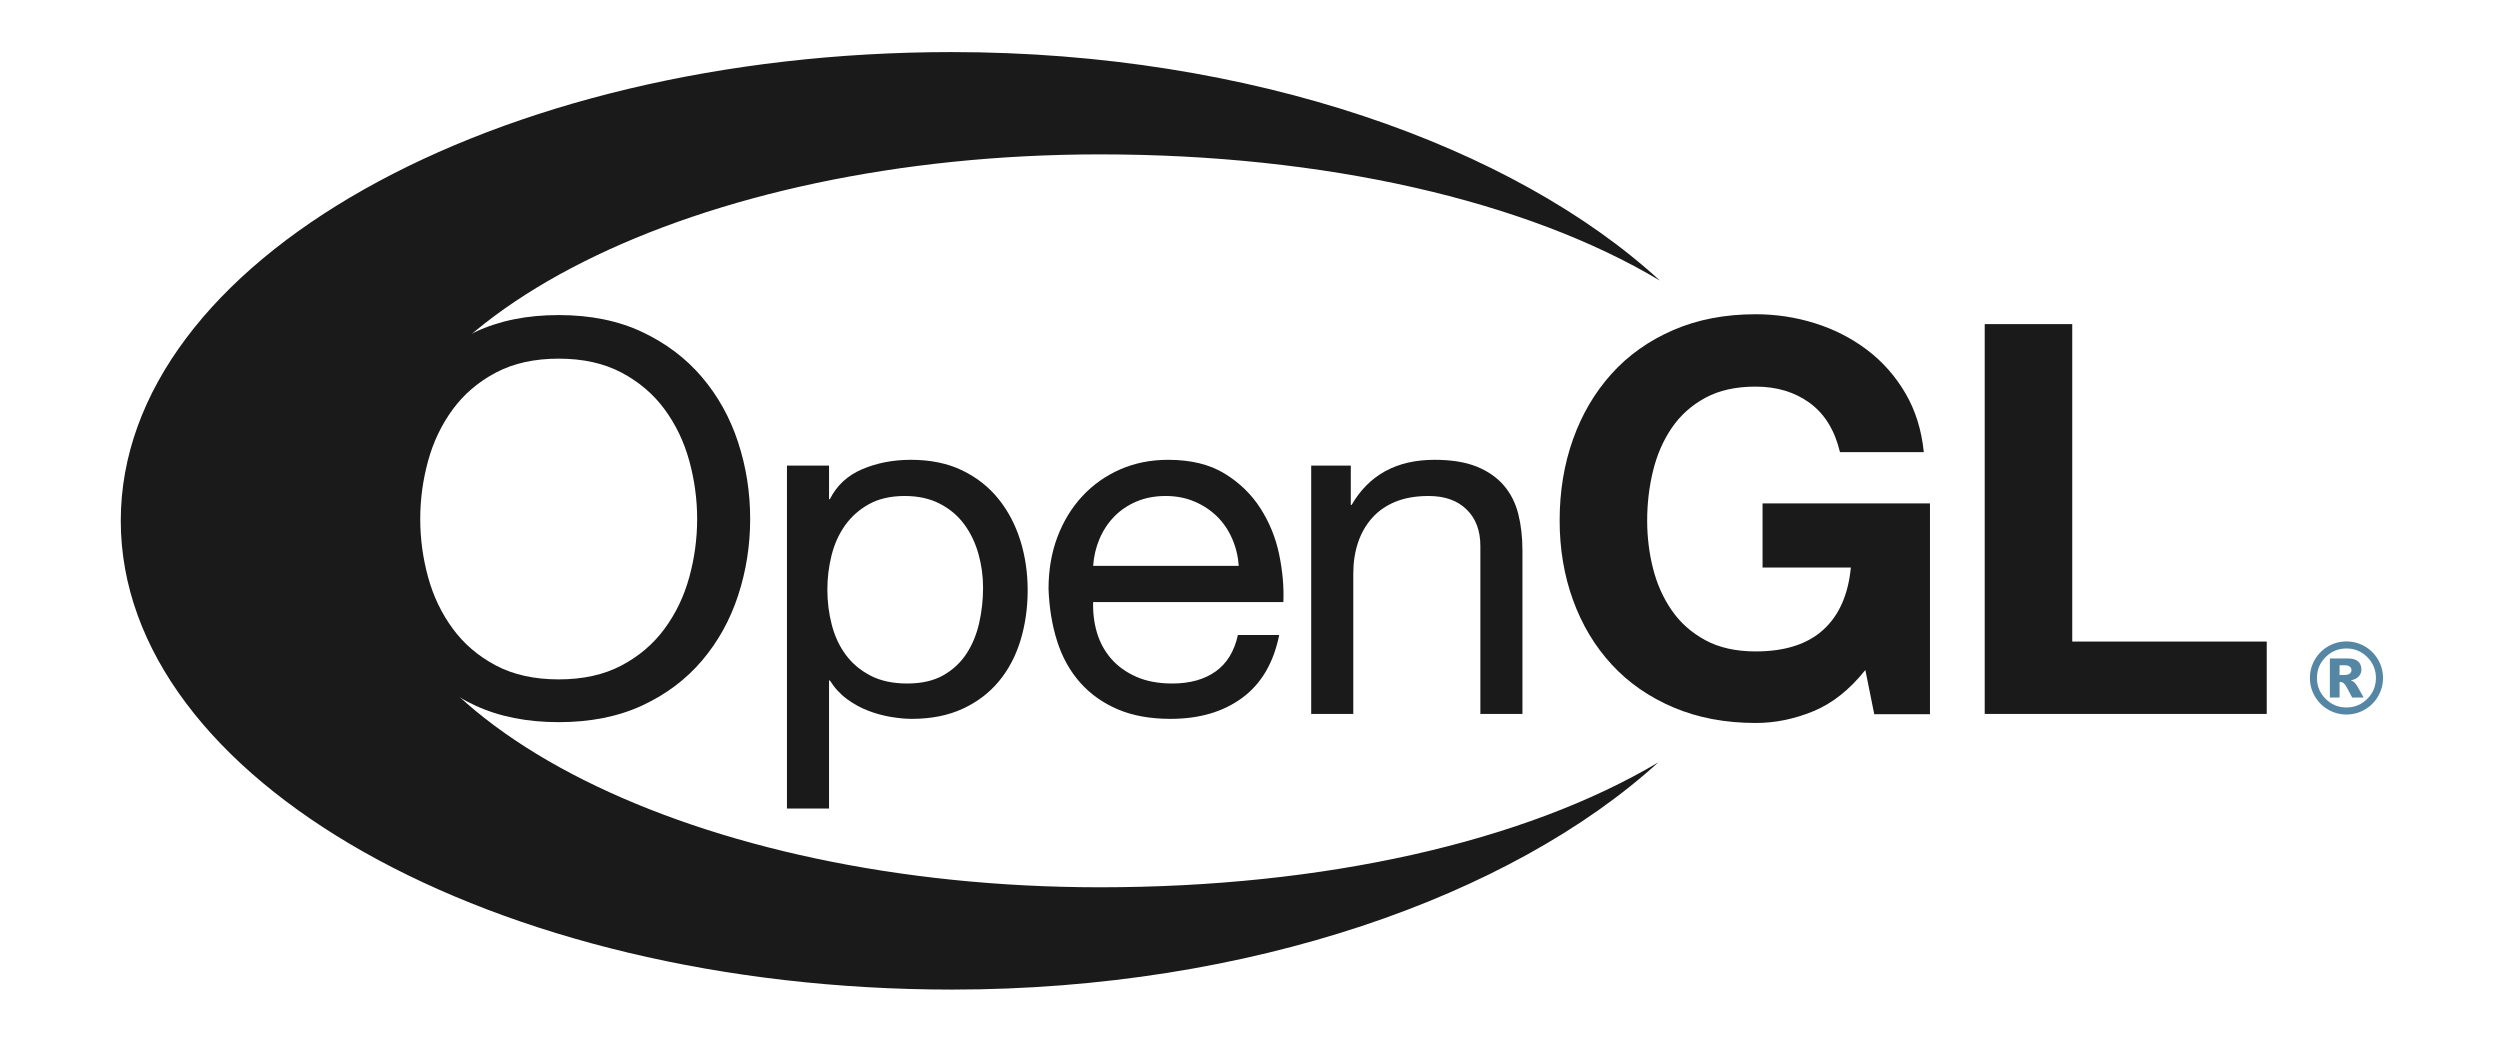
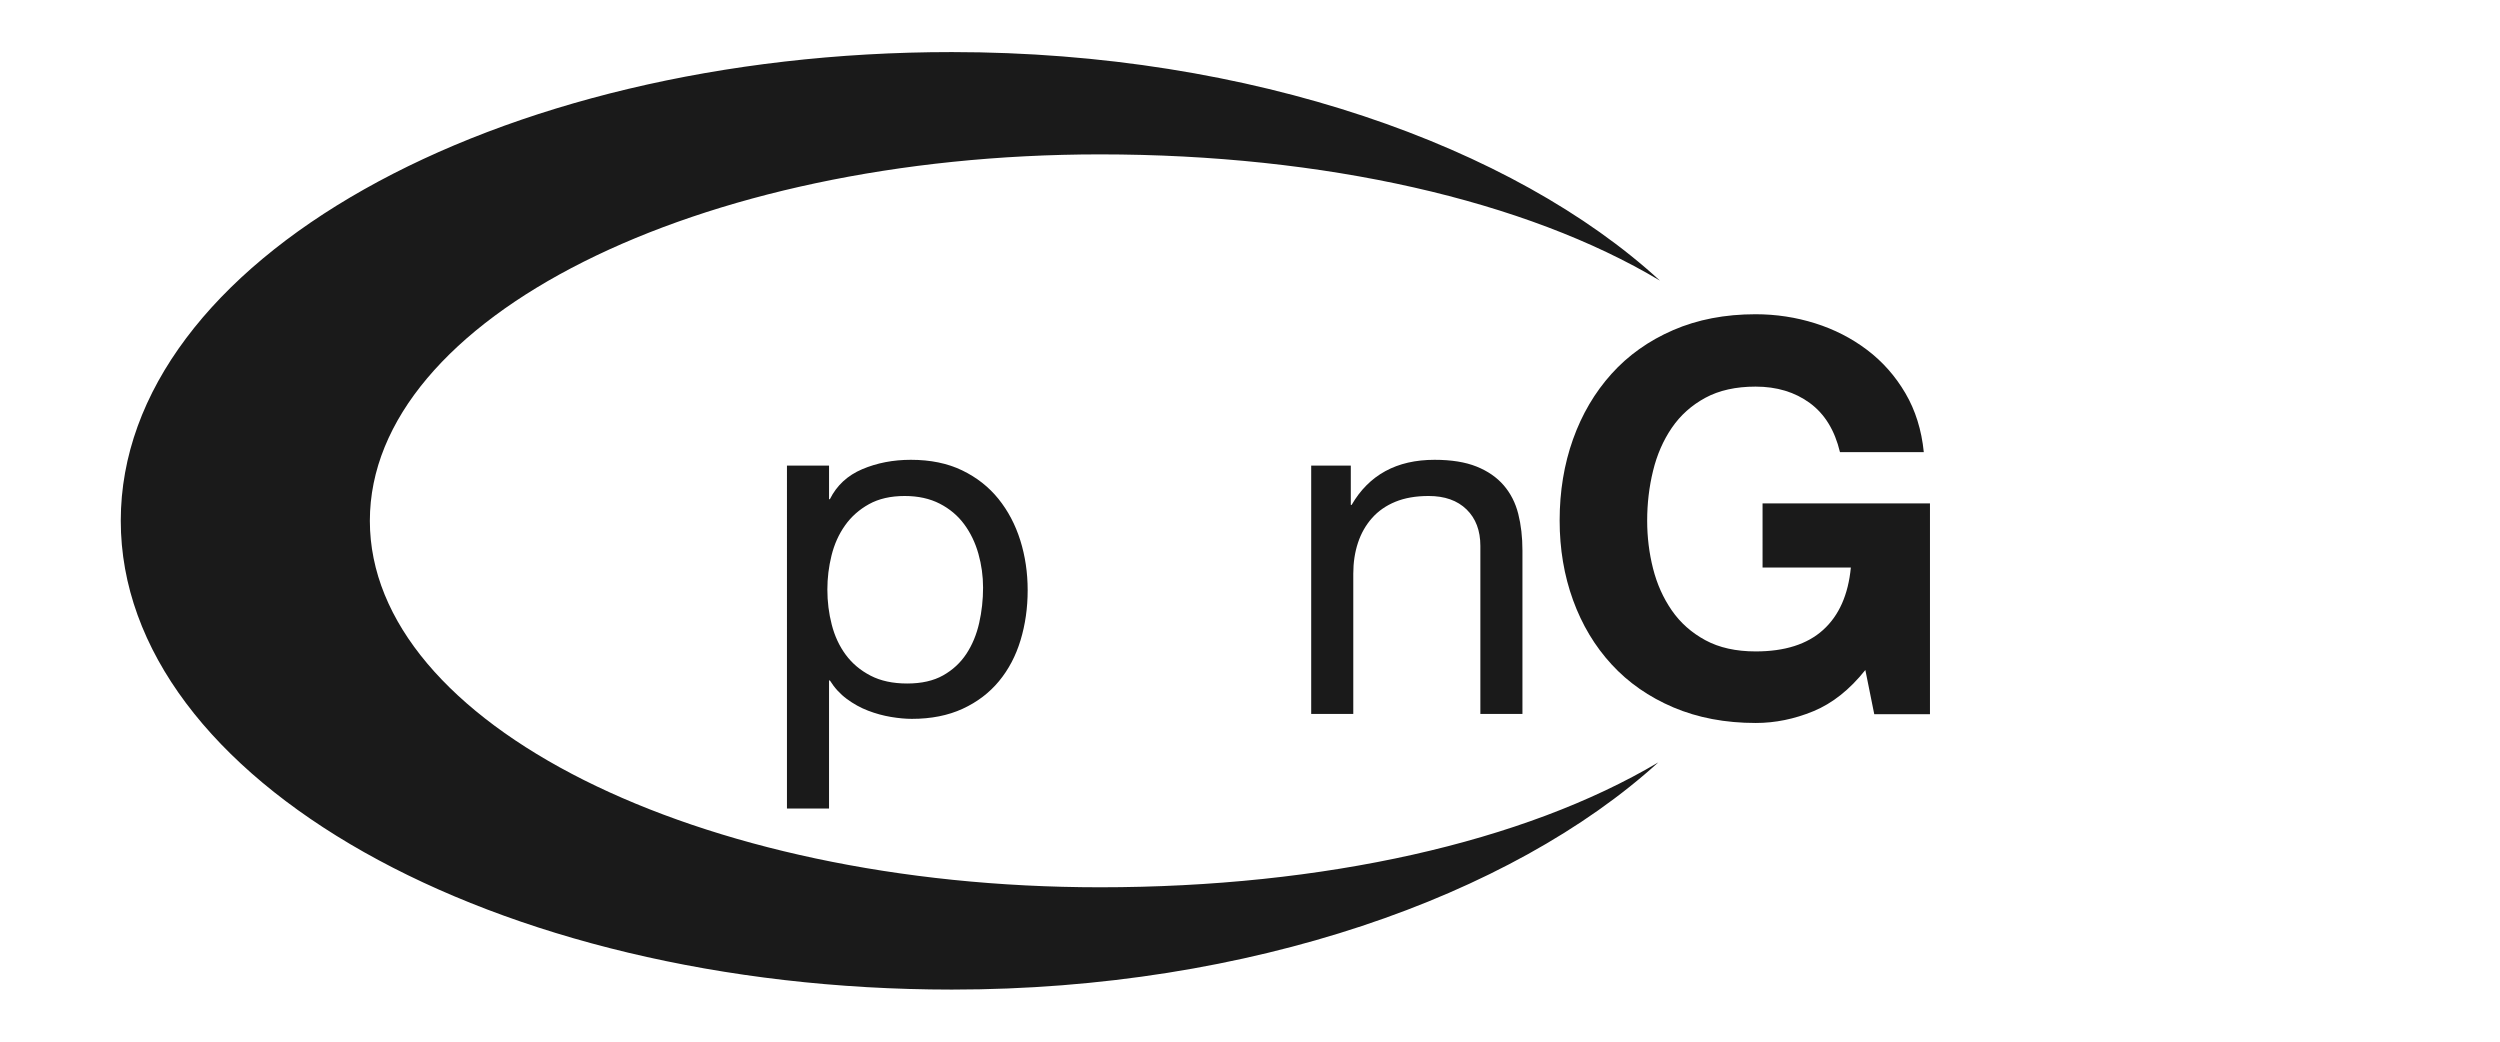
<svg xmlns="http://www.w3.org/2000/svg" xmlns:ns1="http://sodipodi.sourceforge.net/DTD/sodipodi-0.dtd" xmlns:ns2="http://www.inkscape.org/namespaces/inkscape" version="1.1" id="OpenGL" x="0px" y="0px" width="1200px" height="500px" viewBox="0 0 1200 500" enable-background="new 0 0 1200 500" xml:space="preserve" ns1:docname="opengl.svg" ns2:version="1.4.2 (f4327f4, 2025-05-13)">
  <defs id="defs8" />
  <ns1:namedview id="namedview8" pagecolor="#ffffff" bordercolor="#000000" borderopacity="0.25" ns2:showpageshadow="2" ns2:pageopacity="0.0" ns2:pagecheckerboard="0" ns2:deskcolor="#d1d1d1" ns2:zoom="2.0133333" ns2:cx="600" ns2:cy="250.08278" ns2:window-width="2560" ns2:window-height="1369" ns2:window-x="-8" ns2:window-y="-8" ns2:window-maximized="1" ns2:current-layer="OpenGL" />
  <g id="g7" style="fill:#1a1a1a">
    <g id="g6" style="fill:#1a1a1a">
-       <path fill="#5586A4" d="M182.039,212.314c3.851-11.769,9.633-22.192,17.334-31.26c7.701-9.067,17.29-16.309,28.753-21.711    c11.464-5.404,24.814-8.111,40.046-8.111c15.226,0,28.577,2.708,40.04,8.111c11.463,5.402,21.052,12.644,28.753,21.711    c7.701,9.067,13.483,19.491,17.333,31.26c3.851,11.768,5.782,24.018,5.782,36.749s-1.931,24.986-5.782,36.754    c-3.85,11.769-9.632,22.192-17.333,31.261c-7.701,9.066-17.29,16.264-28.753,21.581c-11.463,5.311-24.814,7.976-40.04,7.976    c-15.231,0-28.582-2.664-40.046-7.976c-11.463-5.317-21.052-12.515-28.753-21.581c-7.701-9.068-13.483-19.492-17.334-31.261    c-3.851-11.768-5.776-24.023-5.776-36.754S178.189,224.082,182.039,212.314z M205.477,277.016    c2.513,9.165,6.459,17.412,11.842,24.741c5.379,7.332,12.284,13.223,20.718,17.677c8.427,4.452,18.47,6.673,30.135,6.673    c11.66,0,21.702-2.221,30.136-6.673c8.427-4.454,15.333-10.345,20.717-17.677c5.378-7.329,9.323-15.576,11.835-24.741    c2.512-9.166,3.769-18.461,3.769-27.886s-1.257-18.713-3.769-27.879c-2.512-9.166-6.458-17.412-11.835-24.747    c-5.385-7.328-12.29-13.218-20.717-17.671c-8.434-4.453-18.477-6.68-30.136-6.68c-11.665,0-21.707,2.227-30.135,6.68    c-8.434,4.454-15.339,10.344-20.718,17.671c-5.384,7.335-9.329,15.581-11.842,24.747c-2.512,9.165-3.762,18.454-3.762,27.879    S202.965,267.85,205.477,277.016z" id="path1" style="fill:#1a1a1a" />
      <path fill="#5586A4" d="M397.94,223.478v16.135h0.404c3.296-6.606,8.478-11.411,15.548-14.409    c7.07-2.997,14.84-4.496,23.324-4.496c9.419,0,17.625,1.69,24.618,5.07c6.988,3.38,12.795,7.945,17.429,13.699    c4.633,5.761,8.124,12.398,10.485,19.918c2.355,7.523,3.535,15.506,3.535,23.949c0,8.444-1.143,16.426-3.416,23.951    c-2.279,7.523-5.731,14.087-10.365,19.688c-4.633,5.601-10.447,10.017-17.435,13.236c-6.995,3.221-15.118,4.835-24.385,4.835    c-2.986,0-6.325-0.307-10.012-0.919c-3.692-0.621-7.341-1.614-10.952-2.996c-3.61-1.382-7.032-3.271-10.251-5.65    c-3.219-2.381-5.927-5.335-8.124-8.876h-0.404v61.471h-20.2V223.478H397.94z M469.637,265.815    c-1.49-5.292-3.755-10.011-6.81-14.156c-3.056-4.144-6.975-7.444-11.754-9.898c-4.785-2.455-10.383-3.683-16.803-3.683    c-6.742,0-12.46,1.308-17.157,3.917c-4.703,2.609-8.54,6.02-11.52,10.239c-2.979,4.219-5.132,9.018-6.464,14.391    c-1.332,5.371-1.995,10.818-1.995,16.338c0,5.835,0.7,11.474,2.115,16.919c1.407,5.454,3.642,10.245,6.698,14.391    c3.054,4.145,7.006,7.482,11.867,10.012c4.86,2.533,10.738,3.798,17.63,3.798c6.893,0,12.65-1.301,17.271-3.91    c4.621-2.609,8.346-6.062,11.167-10.362c2.816-4.293,4.854-9.202,6.11-14.729c1.25-5.527,1.881-11.202,1.881-17.036    C471.871,276.522,471.126,271.113,469.637,265.815z" id="path2" style="fill:#1a1a1a" />
-       <path fill="#5586A4" d="M596.31,334.933c-9.129,6.748-20.61,10.121-34.461,10.121c-9.759,0-18.224-1.534-25.382-4.6    c-7.165-3.071-13.186-7.371-18.066-12.898c-4.879-5.526-8.54-12.125-10.977-19.804c-2.436-7.675-3.812-16.045-4.128-25.099    c0-9.055,1.414-17.344,4.254-24.87c2.834-7.524,6.811-14.05,11.931-19.577c5.119-5.527,11.185-9.819,18.192-12.891    c7.007-3.071,14.689-4.607,23.041-4.607c10.87,0,19.884,2.195,27.054,6.575c7.172,4.385,12.922,9.961,17.252,16.728    c4.331,6.772,7.329,14.155,8.983,22.148c1.654,8,2.323,15.612,2.008,22.841h-91.303c-0.158,5.212,0.467,10.153,1.881,14.828    c1.414,4.675,3.687,8.814,6.83,12.417c3.144,3.601,7.146,6.469,12.019,8.615c4.867,2.147,10.599,3.22,17.195,3.22    c8.477,0,15.428-1.917,20.844-5.761c5.416-3.843,8.988-9.683,10.718-17.529h19.821    C611.339,318.138,605.438,328.185,596.31,334.933z M591.416,258.53c-1.803-4.133-4.234-7.698-7.289-10.683    c-3.062-2.985-6.672-5.36-10.827-7.124c-4.16-1.764-8.749-2.646-13.767-2.646c-5.176,0-9.847,0.882-14.001,2.646    c-4.16,1.764-7.726,4.176-10.706,7.235c-2.98,3.065-5.334,6.631-7.058,10.689c-1.729,4.059-2.746,8.388-3.061,12.983H594.6    C594.283,267.035,593.223,262.668,591.416,258.53z" id="path3" style="fill:#1a1a1a" />
      <path fill="#5586A4" d="M648.387,223.478v18.905h0.379c8.369-14.446,21.645-21.675,39.818-21.675    c8.055,0,14.769,1.079,20.148,3.232c5.371,2.153,9.715,5.15,13.035,8.994c3.32,3.842,5.65,8.413,6.994,13.717    c1.338,5.305,2.014,11.184,2.014,17.641v78.395h-20.199V262.04c0-7.371-2.211-13.206-6.623-17.511    c-4.418-4.3-10.484-6.453-18.205-6.453c-6.146,0-11.469,0.926-15.963,2.77c-4.494,1.845-8.238,4.453-11.23,7.833    c-2.99,3.38-5.238,7.334-6.734,11.861c-1.502,4.533-2.248,9.486-2.248,14.865v67.279h-20.199V223.478H648.387z" id="path4" style="fill:#1a1a1a" />
      <path fill="#5586A4" d="M870.412,341.391c-9.121,3.757-18.332,5.639-27.623,5.639c-14.67,0-27.857-2.5-39.572-7.483    c-11.717-4.989-21.594-11.86-29.643-20.619c-8.049-8.752-14.217-19.04-18.51-30.858c-4.291-11.817-6.437-24.561-6.437-38.217    c0-14.001,2.141-27.004,6.42-39c4.281-11.991,10.434-22.451,18.463-31.383c8.031-8.932,17.897-15.932,29.605-21.015    c11.709-5.076,24.896-7.617,39.566-7.617c9.834,0,19.354,1.449,28.562,4.343c9.211,2.898,17.525,7.154,24.949,12.767    c7.422,5.613,13.545,12.533,18.373,20.755c4.83,8.228,7.785,17.665,8.857,28.323h-40.234    c-2.506-10.479-7.336-18.344-14.488-23.586c-7.158-5.243-15.83-7.864-26.02-7.864c-9.48,0-17.529,1.794-24.144,5.384    c-6.615,3.59-11.982,8.408-16.098,14.446c-4.115,6.044-7.107,12.915-8.98,20.619c-1.883,7.704-2.816,15.667-2.816,23.895    c0,7.883,0.939,15.543,2.82,22.982c1.883,7.438,4.881,14.136,8.996,20.089c4.115,5.951,9.488,10.719,16.115,14.309    c6.623,3.59,14.682,5.385,24.178,5.385c13.963,0,24.744-3.44,32.355-10.325c7.613-6.883,12.045-16.863,13.301-29.939h-42.381    V241.63h80.357v101.199h-26.738l-4.281-21.23C887.853,331.035,879.533,337.635,870.412,341.391z" id="path5" style="fill:#1a1a1a" />
-       <path fill="#5586A4" d="M994.678,155.574v152.374h93.354v34.737H952.662V155.574H994.678z" id="path6" style="fill:#1a1a1a" />
    </g>
    <path fill="#5586A4" d="M795.977,365.945c-64.285,38.205-160.568,59.951-267.996,59.951c-193.548,0-350.451-78.75-350.451-175.897   S334.433,74.102,527.981,74.102c107.822,0,204.496,22.149,268.783,60.593C726.594,70.282,600.779,25.022,456.926,25   C236.608,24.965,57.988,125.675,57.969,249.938C57.95,374.199,236.537,474.97,456.856,475   C600.137,475.024,725.625,429.908,795.977,365.945z" id="path7" style="fill:#1a1a1a" />
  </g>
  <g id="g8">
-     <path fill="#5586A4" d="M1143.848,325.427c0,3.141-0.786,6.067-2.356,8.779c-1.57,2.712-3.711,4.85-6.423,6.412   c-2.712,1.563-5.639,2.345-8.779,2.345c-3.126,0-6.045-0.781-8.757-2.345c-2.712-1.562-4.854-3.7-6.424-6.412   c-1.571-2.712-2.355-5.639-2.355-8.779c0-3.126,0.784-6.048,2.355-8.769c1.57-2.72,3.712-4.86,6.424-6.424   c2.712-1.562,5.631-2.344,8.757-2.344c3.141,0,6.067,0.781,8.779,2.344c2.712,1.564,4.853,3.704,6.423,6.424   C1143.062,319.379,1143.848,322.301,1143.848,325.427z M1140.446,325.427c0-3.907-1.383-7.244-4.148-10.01   c-2.767-2.766-6.103-4.148-10.009-4.148c-3.907,0-7.244,1.383-10.01,4.148c-2.766,2.766-4.148,6.103-4.148,10.01   c0,3.907,1.383,7.243,4.148,10.009c2.766,2.766,6.103,4.148,10.01,4.148c3.906,0,7.242-1.383,10.009-4.148   C1139.063,332.67,1140.446,329.334,1140.446,325.427z M1118.336,316.05h8.39c2.374,0,4.095,0.478,5.159,1.436   c1.064,0.957,1.598,2.24,1.598,3.85c0,1.256-0.406,2.344-1.218,3.264c-0.812,0.919-2.092,1.586-3.839,1.999   c0.72,0.276,1.249,0.567,1.586,0.873c0.475,0.43,0.973,1.065,1.494,1.908c0.03,0.061,1.041,1.87,3.034,5.424h-5.517   c-1.792-3.569-2.995-5.704-3.607-6.401c-0.614-0.696-1.227-1.046-1.84-1.046c-0.138,0-0.33,0.023-0.574,0.069v7.378h-4.666V316.05z    M1123.002,324.001h2.022c1.348,0,2.299-0.218,2.851-0.654c0.551-0.438,0.827-1,0.827-1.69c0-0.689-0.265-1.253-0.793-1.689   c-0.529-0.437-1.43-0.654-2.701-0.654h-2.206V324.001z" id="path8" />
-   </g>
+     </g>
</svg>